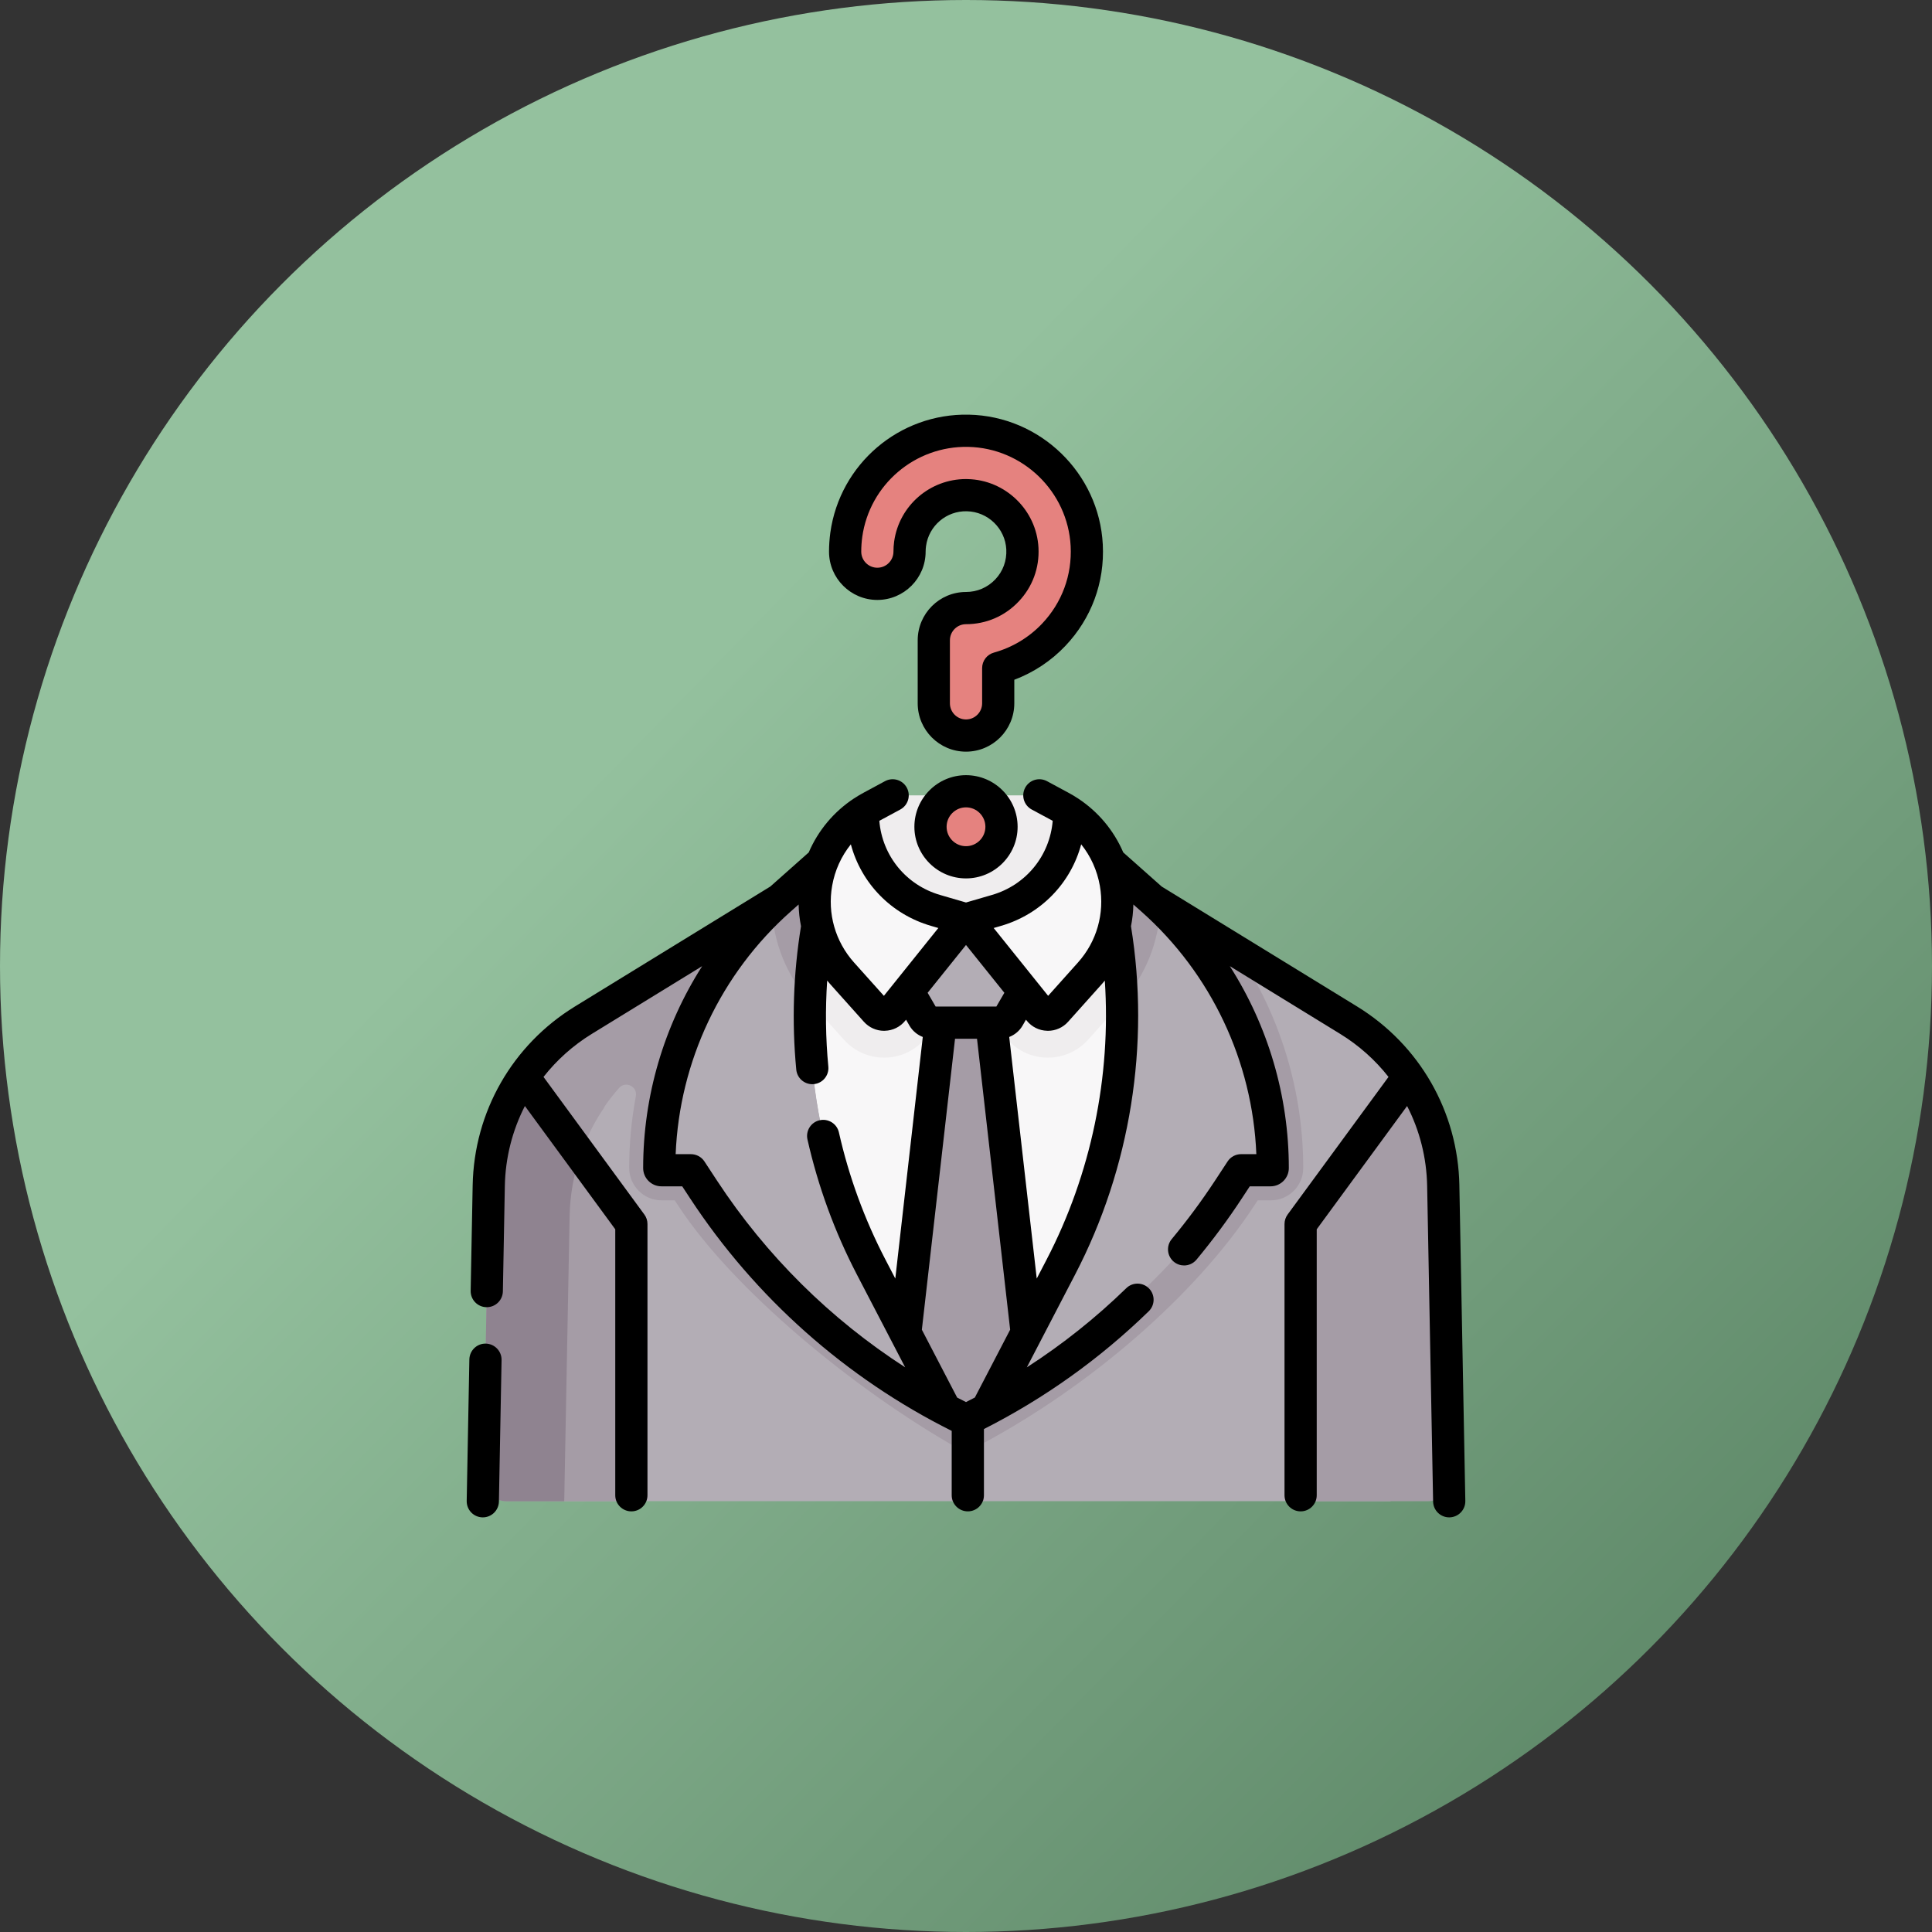
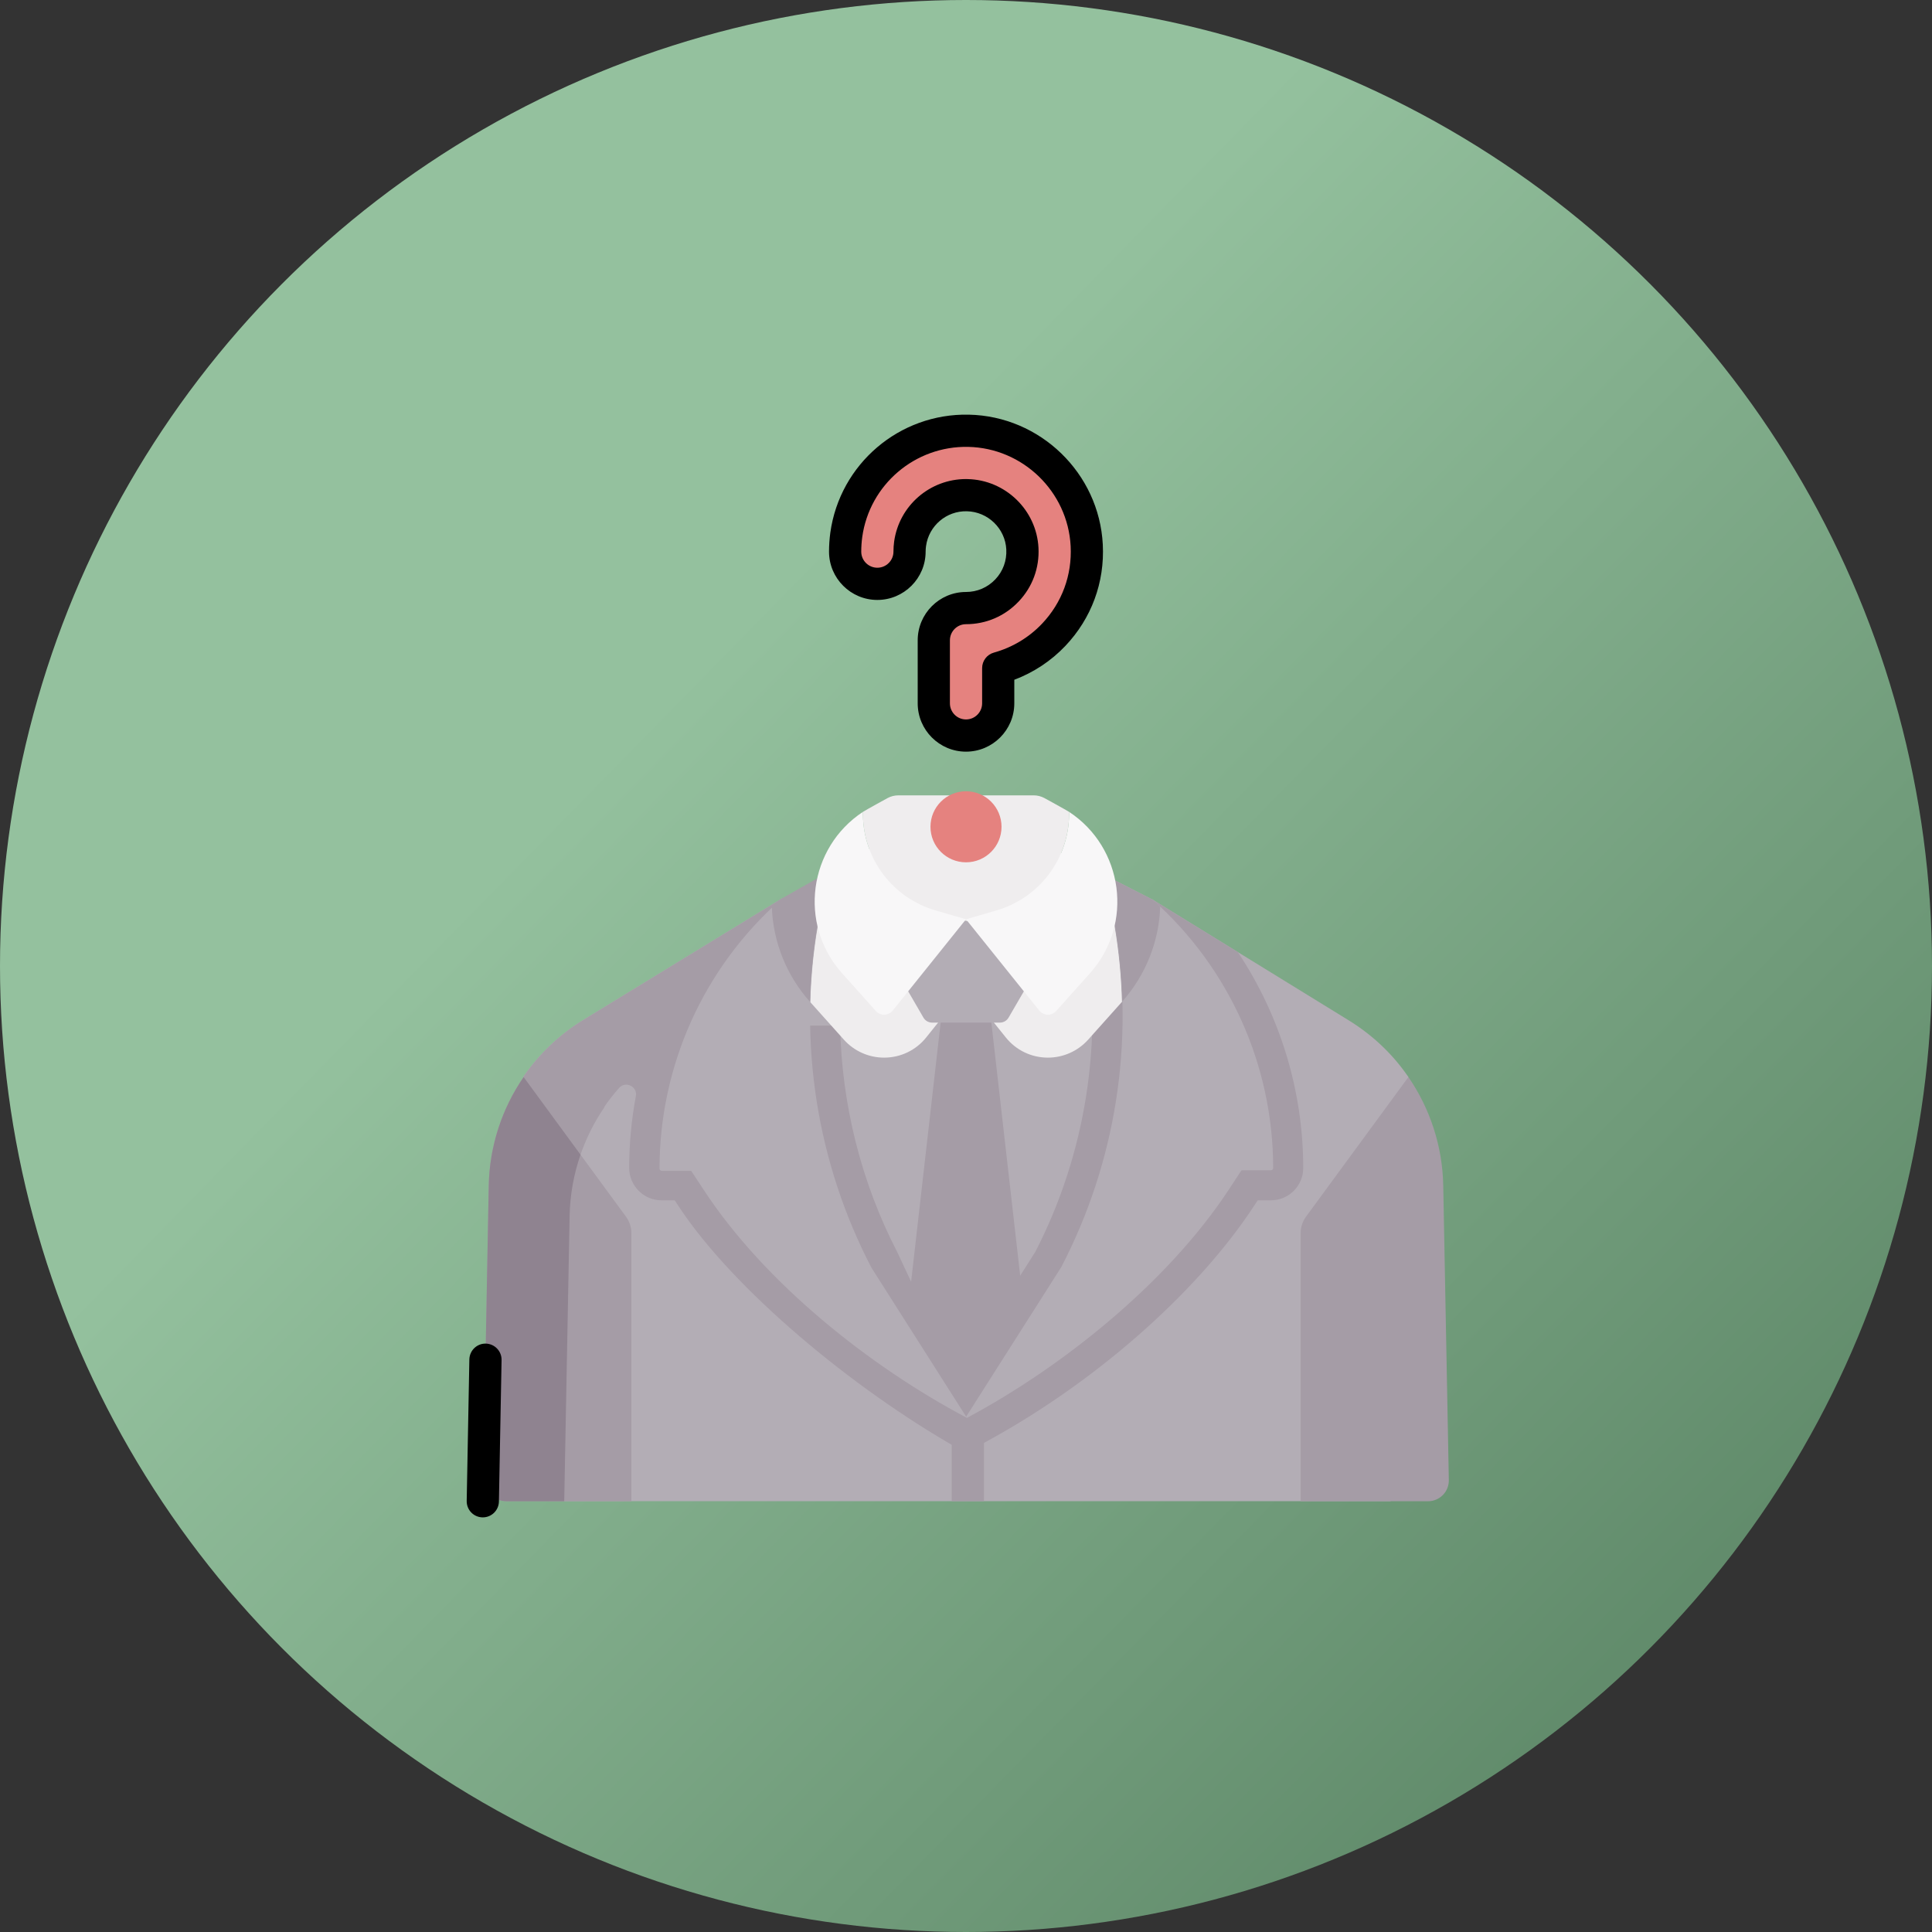
<svg xmlns="http://www.w3.org/2000/svg" xml:space="preserve" width="600px" height="600px" style="shape-rendering:geometricPrecision; text-rendering:geometricPrecision; image-rendering:optimizeQuality; fill-rule:evenodd; clip-rule:evenodd" viewBox="0 0 501.98 501.98">
  <rect x="0" y="0" width="501.98" height="501.98" fill="#333333" stroke="none" />
  <defs>
    <style type="text/css">  .fil7 {fill:black;fill-rule:nonzero} .fil6 {fill:#8F8390;fill-rule:nonzero} .fil2 {fill:#A59CA6;fill-rule:nonzero} .fil1 {fill:#B3ADB5;fill-rule:nonzero} .fil5 {fill:#E5827F;fill-rule:nonzero} .fil4 {fill:#EFEDEE;fill-rule:nonzero} .fil3 {fill:#F8F7F8;fill-rule:nonzero} .fil0 {fill:url(#id0)}  </style>
    <linearGradient id="id0" gradientUnits="userSpaceOnUse" x1="227.36" y1="125.5" x2="585.86" y2="476.88">
      <stop offset="0" style="stop-opacity:1; stop-color:#94C19E" />
      <stop offset="0.51" style="stop-opacity:1; stop-color:#709B7A" />
      <stop offset="1" style="stop-opacity:1; stop-color:#4C7556" />
    </linearGradient>
  </defs>
  <g id="Слой_x0020_1">
    <g id="_2398515742544">
      <circle class="fil0" cx="250.99" cy="250.99" r="250.99" />
      <g>
        <g>
          <path class="fil1" d="M360.63 355.48l5.31 -75.64c-4.04,-5.92 -9.33,-10.94 -15.62,-14.8l-50.88 -31.32 -96.17 -0.35 -51.77 31.67c-6.24,3.83 -11.49,8.88 -15.52,14.74l0.07 0.06 0 29.58 6.55 80.62 218.72 0c-0.69,-10.75 -0.69,-34.56 -0.69,-34.56l0 0z" />
          <g>
            <path class="fil2" d="M255.65 390.06l0 -33.61c0,-2.31 -1.88,-4.18 -4.19,-4.18 -2.31,0 -4.18,1.87 -4.18,4.18l0 33.61 8.37 0z" />
            <path class="fil2" d="M321.61 247.37l-22.17 -13.65 -18.99 0 1.57 8.21c4.76,28.29 0.12,57.89 -13.05,83.38l-20.91 32.89 3.4 0 0 18.91 2.82 -1.48c28.97,-15.33 56.38,-39.19 71.52,-62.26l0.99 -1.5 3.43 0c4.63,0 8.39,-3.76 8.39,-8.38 0,-20.14 -6.03,-39.66 -17,-56.12z" />
            <path class="fil2" d="M233.12 325.31c-9.4,-18.18 -14.44,-38.45 -14.84,-58.84l-35.32 0 21.9 -13.39 0 -19.7 -1.59 -0.01 -51.77 31.67c-6.24,3.83 -11.49,8.88 -15.52,14.74l0.06 0.06 0 29.58 0.44 5.31 11.57 0c0.4,-9.82 3.59,-19.18 9.01,-27.07l-0.06 -0.06c1.18,-1.72 2.47,-3.36 3.86,-4.93 1.69,-1.91 4.83,-0.35 4.35,2.15 -1.14,6.1 -1.73,12.32 -1.73,18.62 0,4.64 3.75,8.43 8.39,8.43l3.43 0 0.99 1.5c14.23,21.68 45.37,47.48 72.38,62.82l5.91 -5.03 -21.46 -45.85z" />
          </g>
-           <path class="fil3" d="M289.6 240.55l-2.49 -13.07 -29.53 -15.09 -21.61 2.42 -20.92 11.88c-1.51,7.76 -2.67,13.86 -2.67,13.86 -5.11,30.29 -0.21,61.41 13.96,88.66l17.03 32.73 15.25 0 17.02 -32.73c14.17,-27.25 19.07,-58.37 13.96,-88.66l0 0z" />
          <g>
            <polygon class="fil2" points="257.58,265.7 266.76,346.28 251.23,368.4 235.22,346.28 244.4,265.7 246.16,248.73 255.26,248.73 " />
          </g>
          <g>
            <g id="XMLID_103_">
              <g>
                <path class="fil4" d="M277.79 210.95l0 0 -0.01 0.81c-0.16,11.52 -7.82,21.58 -18.88,24.79l-7.91 2.3 -7.91 -2.3c-11.06,-3.21 -18.72,-13.27 -18.87,-24.79l-0.01 -0.81 0 0c0.68,-0.45 6.41,-3.59 6.41,-3.59 0.87,-0.47 1.84,-0.71 2.82,-0.71l35.12 0c0.98,0 1.95,0.24 2.82,0.71 0,0 5.73,3.14 6.42,3.59l0 0z" />
              </g>
            </g>
            <circle class="fil5" cx="250.99" cy="214.82" r="9.23" />
            <g>
              <g>
                <path class="fil5" d="M250.99 191.11c-4.62,0 -8.37,-3.75 -8.37,-8.37l0 -16.37c0,-4.62 3.75,-8.37 8.37,-8.37 4.06,0 7.84,-1.63 10.64,-4.58 2.8,-2.94 4.22,-6.81 4.01,-10.88 -0.39,-7.63 -6.7,-13.73 -14.34,-13.88 -7.42,-0.15 -13.81,5.27 -14.84,12.61 -0.09,0.68 -0.14,1.37 -0.14,2.06 0,4.62 -3.75,8.37 -8.37,8.37 -4.62,0 -8.37,-3.75 -8.37,-8.37 0,-1.46 0.11,-2.93 0.31,-4.37 2.19,-15.73 15.84,-27.36 31.74,-27.03 16.38,0.33 29.88,13.39 30.72,29.74 0.46,8.7 -2.59,16.97 -8.58,23.28 -3.95,4.15 -8.96,7.12 -14.41,8.64l0 9.15c0,4.62 -3.75,8.37 -8.37,8.37l0 0z" />
              </g>
            </g>
            <path class="fil4" d="M289.6 240.55l-2.49 -13.07 -21.39 -10.93c-1.59,4.42 -5.2,7.91 -9.93,9.29l-4.8 1.39 -4.8 -1.4c-5.29,-1.53 -9.18,-5.73 -10.41,-10.91l-20.73 11.77c-1.51,7.76 -2.67,13.86 -2.67,13.86 -1.11,6.56 -1.74,13.15 -1.92,19.74 0,0.01 0.01,0.01 0.01,0.02l8.79 9.82c2.65,2.97 6.46,4.67 10.45,4.67 4.28,0 8.27,-1.91 10.94,-5.25l7.75 -9.66c1.33,-1.65 3.85,-1.65 5.18,0l7.75 9.66c2.68,3.34 6.66,5.25 10.94,5.25 3.99,0 7.8,-1.7 10.46,-4.67l8.78 -9.82c0,-0.01 0.01,-0.01 0.01,-0.02 -0.18,-6.59 -0.81,-13.18 -1.92,-19.74l0 0z" />
            <path class="fil1" d="M235.97 257.57l3.97 6.85c0.47,0.79 1.32,1.28 2.24,1.28l17.62 0c0.92,0 1.78,-0.49 2.24,-1.28l3.98 -6.85 7.46 -14.14 -22.77 -4.23 -22.27 2.43 7.53 15.94z" />
          </g>
          <path class="fil1" d="M226.41 329.36l24.82 39.04c-25.38,-13.43 -52.56,-35.11 -68.34,-59.17l-3.3 -5.02 -7.65 0c-0.32,0 -0.58,-0.26 -0.58,-0.57 0,-13.33 2.86,-26.35 8.2,-38.25 5.35,-11.89 13.19,-22.67 23.16,-31.52l12.4 -7.03c-1.51,7.76 -2.67,13.86 -2.67,13.86 -5.11,30.29 -0.21,61.41 13.96,88.66z" />
          <path class="fil2" d="M200.54 235.66c0.32,9.05 3.79,17.78 9.92,24.64 0.18,-6.59 0.81,-13.19 1.92,-19.75 0,0 1.16,-6.1 2.67,-13.86l-12.4 7.03c-0.71,0.64 -1.42,1.28 -2.11,1.94l0 0z" />
          <path class="fil1" d="M299.44 233.72l-12.22 -6.24 2.49 13.07c5.11,30.29 0.21,61.41 -13.96,88.66l-24.75 38.92 0.23 0.27c25.21,-13.46 52.38,-35.46 68.04,-59.31l3.3 -5.03 7.65 0c0.32,0 0.58,-0.26 0.58,-0.57 0,-26.67 -11.42,-52.07 -31.36,-69.77l0 0z" />
          <path class="fil2" d="M299.44 233.72l-12.22 -6.24 2.49 13.07c1.1,6.52 1.73,13.08 1.91,19.63 6.09,-6.87 9.53,-15.59 9.83,-24.62 -0.66,-0.62 -1.33,-1.23 -2.01,-1.84z" />
          <path class="fil3" d="M277.79 210.95c14.05,9.25 16.88,29.09 5.41,41.92l-8.79 9.82c-1.18,1.32 -3.27,1.26 -4.38,-0.12l-19.04 -23.72 7.91 -2.3c11.06,-3.21 18.72,-13.27 18.88,-24.79l0.01 -0.81z" />
          <path class="fil3" d="M250.99 238.85l-19.04 23.72c-1.11,1.38 -3.2,1.44 -4.38,0.12l-8.78 -9.82c-11.48,-12.83 -8.65,-32.67 5.41,-41.92l0.01 0.81c0.15,11.52 7.81,21.58 18.87,24.79l7.91 2.3z" />
          <path class="fil2" d="M164.05 390.06l-32.39 0c-3.41,0 -6.17,-2.8 -6.1,-6.22l1.43 -75.78c0.19,-10.24 3.42,-20.02 9.06,-28.22l26.61 36.3c0.9,1.23 1.39,2.71 1.39,4.23l0 69.69 0 0z" />
          <path class="fil6" d="M148 315.89c0.11,-5.49 1.09,-10.84 2.83,-15.88l-14.78 -20.17c-5.64,8.2 -8.87,17.98 -9.06,28.22l-1.43 75.78c-0.07,3.42 2.69,6.22 6.1,6.22l14.94 0 1.4 -74.17z" />
          <g id="XMLID_173_">
            <g>
              <path class="fil2" d="M374.99 308.06l1.45 76.49c0.06,3.03 -2.38,5.51 -5.41,5.51l-33.09 0 0 -69.7c0,-1.51 0.48,-2.99 1.38,-4.22l26.62 -36.3c5.63,8.2 8.86,17.98 9.05,28.22l0 0z" />
            </g>
          </g>
        </g>
        <g>
-           <path class="fil7" d="M250.99 201.41c-7.39,0 -13.41,6.01 -13.41,13.41 0,7.39 6.02,13.41 13.41,13.41 7.4,0 13.41,-6.02 13.41,-13.41 0,-7.4 -6.01,-13.41 -13.41,-13.41zm0 18.45c-2.78,0 -5.04,-2.26 -5.04,-5.04 0,-2.78 2.26,-5.05 5.04,-5.05 2.78,0 5.04,2.27 5.04,5.05 0,2.78 -2.26,5.04 -5.04,5.04z" />
          <path class="fil7" d="M227.95 155.88c6.92,0 12.55,-5.63 12.55,-12.55 0,-0.5 0.04,-1 0.11,-1.48 0.73,-5.24 5.29,-9.14 10.6,-9.01 5.47,0.11 9.97,4.47 10.25,9.91 0.15,2.92 -0.86,5.69 -2.86,7.79 -2.01,2.11 -4.71,3.27 -7.61,3.27 -6.92,0 -12.55,5.64 -12.55,12.56l0 16.37c0,6.93 5.63,12.56 12.55,12.56 6.92,0 12.55,-5.63 12.55,-12.56l0 -6.12c5.03,-1.9 9.57,-4.9 13.26,-8.79 6.79,-7.15 10.25,-16.52 9.73,-26.38 -0.96,-18.52 -16.25,-33.33 -34.81,-33.71 -18.03,-0.38 -33.49,12.8 -35.98,30.64 -0.22,1.63 -0.34,3.3 -0.34,4.95 0,6.92 5.63,12.55 12.55,12.55l0 0zm-3.92 -16.34c1.9,-13.64 13.74,-23.71 27.52,-23.43 14.2,0.29 25.89,11.61 26.63,25.78 0.39,7.54 -2.25,14.71 -7.45,20.18 -3.39,3.57 -7.71,6.16 -12.49,7.49 -1.81,0.5 -3.06,2.15 -3.06,4.03l0 9.15c0,2.31 -1.88,4.19 -4.19,4.19 -2.31,0 -4.18,-1.88 -4.18,-4.19l0 -16.37c0,-2.31 1.87,-4.19 4.18,-4.19 5.22,0 10.08,-2.09 13.67,-5.88 3.6,-3.78 5.43,-8.75 5.16,-13.98 -0.51,-9.81 -8.61,-17.64 -18.44,-17.84 -0.13,-0.01 -0.26,-0.01 -0.39,-0.01 -9.38,0 -17.37,6.91 -18.67,16.22 -0.12,0.87 -0.18,1.76 -0.18,2.64 0,2.31 -1.88,4.18 -4.19,4.18 -2.3,0 -4.18,-1.87 -4.18,-4.18 0,-1.27 0.09,-2.55 0.26,-3.79l0 0z" />
          <path class="fil7" d="M126.21 349.1c-2.3,-0.05 -4.21,1.8 -4.26,4.11l-0.69 36.77c-0.04,2.32 1.79,4.22 4.1,4.27 0.03,0 0.06,0 0.08,0 2.28,0 4.14,-1.82 4.19,-4.11l0.69 -36.77c0.04,-2.31 -1.8,-4.22 -4.11,-4.27z" />
-           <path class="fil7" d="M379.18 307.98c-0.36,-19.1 -10.3,-36.48 -26.59,-46.48l-50.75 -31.15 -9.99 -8.87c-2.44,-5.68 -6.47,-10.53 -11.7,-13.99 -0.04,-0.03 -0.09,-0.06 -0.13,-0.08 -0.77,-0.51 -1.56,-0.98 -2.38,-1.42l-5.6 -3.02c-2.04,-1.1 -4.57,-0.34 -5.67,1.69 -1.1,2.04 -0.34,4.57 1.69,5.67l5.46 2.94c-0.76,9.07 -6.94,16.69 -15.79,19.26l-6.74 1.96 -6.74 -1.96c-8.85,-2.57 -15.03,-10.19 -15.78,-19.26l5.45 -2.94c2.03,-1.1 2.79,-3.63 1.69,-5.67 -1.09,-2.03 -3.63,-2.79 -5.67,-1.69l-5.6 3.02c-0.81,0.44 -1.61,0.91 -2.37,1.42 -0.05,0.02 -0.09,0.05 -0.14,0.08 -5.23,3.46 -9.26,8.31 -11.7,13.99l-9.98 8.86 -50.75 31.16c-16.29,10 -26.23,27.37 -26.59,46.48l-0.52 27.4c-0.04,2.31 1.79,4.22 4.1,4.26 0.03,0 0.06,0 0.08,0 2.28,0 4.14,-1.82 4.19,-4.11l0.51 -27.39c0.14,-7.38 1.97,-14.45 5.21,-20.77l23.48 32.03 0 69.11c0,2.31 1.88,4.18 4.19,4.18 2.31,0 4.18,-1.87 4.18,-4.18l0 -70.48c0,-0.89 -0.28,-1.76 -0.81,-2.47l-26.2 -35.75c3.43,-4.37 7.65,-8.17 12.55,-11.18l28.67 -17.6c-9.9,15.52 -15.33,33.7 -15.33,52.46 0,2.62 2.13,4.75 4.76,4.75l5.39 0 2.06 3.14c16.91,25.77 40.4,46.63 67.96,60.4l0 16.73c0,2.31 1.87,4.18 4.19,4.18 2.31,0 4.18,-1.87 4.18,-4.18l0 -17.21c15.75,-7.98 30.15,-18.27 42.82,-30.6 1.66,-1.61 1.69,-4.26 0.08,-5.92 -1.61,-1.65 -4.26,-1.69 -5.91,-0.08 -7.94,7.73 -16.58,14.6 -25.84,20.57l12.55 -24.13c14.38,-27.64 19.51,-59.74 14.51,-90.48 0.37,-1.85 0.58,-3.74 0.62,-5.65l2.08 1.84c18.13,16.09 28.89,38.9 29.87,63.03l-3.97 0c-1.41,0 -2.72,0.71 -3.49,1.88l-3.3 5.03c-3.43,5.22 -7.2,10.31 -11.22,15.15 -1.48,1.77 -1.24,4.41 0.53,5.89 0.79,0.65 1.74,0.97 2.68,0.97 1.2,0 2.39,-0.52 3.22,-1.51 4.22,-5.08 8.19,-10.43 11.78,-15.91l2.06 -3.14 5.4 0c2.62,0 4.75,-2.13 4.75,-4.75 0,-18.76 -5.42,-36.94 -15.33,-52.46l28.67 17.6c4.9,3.01 9.13,6.81 12.56,11.18l-26.21 35.75c-0.52,0.71 -0.81,1.58 -0.81,2.47l0 70.48c0,2.31 1.88,4.18 4.19,4.18 2.31,0 4.18,-1.87 4.18,-4.18l0 -69.11 23.48 -32.03c3.25,6.32 5.07,13.39 5.21,20.77l1.55 82c0.04,2.29 1.91,4.11 4.18,4.11 0.03,0 0.05,0 0.08,0 2.31,-0.05 4.15,-1.95 4.11,-4.26l-1.55 -82.01zm-119.11 -67.41c10.41,-3.02 18.15,-11.12 20.85,-21.19 2.47,3.08 4.15,6.76 4.85,10.78 1.26,7.21 -0.81,14.47 -5.69,19.92l-7.75 8.66 -14.15 -17.62 1.89 -0.55zm-9.08 4.96l9.97 12.42 -2.08 3.57 -15.78 0 -2.08 -3.57 9.97 -12.42zm-9.07 -4.96l1.88 0.55 -14.14 17.62 -7.76 -8.66c-4.87,-5.45 -6.95,-12.71 -5.69,-19.92 0.7,-4.02 2.39,-7.7 4.86,-10.78 2.7,10.07 10.43,18.17 20.85,21.19l0 0zm-55.6 66.22l-3.3 -5.03c-0.77,-1.17 -2.09,-1.88 -3.5,-1.88l-3.97 0c0.98,-24.13 11.75,-46.93 29.88,-63.03l2.07 -1.84c0.04,1.91 0.25,3.79 0.62,5.65 -2,12.31 -2.42,24.84 -1.23,37.26 0.21,2.16 2.03,3.78 4.16,3.78 0.13,0 0.27,0 0.41,-0.02 2.3,-0.22 3.98,-2.26 3.76,-4.56 -0.71,-7.43 -0.8,-14.91 -0.3,-22.35 0.25,0.3 0.49,0.6 0.75,0.89l8.78 9.81c1.35,1.51 3.25,2.36 5.26,2.36 0.06,0 0.13,-0.01 0.19,-0.01 2.08,-0.05 4.01,-1.01 5.31,-2.63l0.2 -0.25 0.91 1.58c0.79,1.35 2.02,2.36 3.44,2.91l-7.14 62.77 -2.56 -4.92c-5.43,-10.43 -9.5,-21.55 -12.09,-33.05 -0.51,-2.26 -2.75,-3.67 -5.01,-3.16 -2.25,0.5 -3.67,2.74 -3.16,5 2.76,12.2 7.07,24 12.83,35.07l12.55 24.12c-19.43,-12.53 -36.11,-29.04 -48.86,-48.47l0 0zm64.67 57.5c-0.77,-0.39 -1.53,-0.78 -2.3,-1.17l-9.17 -17.63 8.62 -75.6 5.71 0 8.61 75.6 -9.17 17.62c-0.76,0.4 -1.53,0.79 -2.3,1.18l0 0zm20.94 -37.01l-2.56 4.92 -7.15 -62.77c1.42,-0.55 2.65,-1.56 3.44,-2.91l0.91 -1.58 0.2 0.25c1.3,1.62 3.23,2.58 5.31,2.63 0.06,0 0.13,0.01 0.19,0.01 2.01,0 3.92,-0.85 5.26,-2.36l8.78 -9.81c0.26,-0.29 0.5,-0.59 0.75,-0.88 1.66,24.95 -3.57,50.26 -15.13,72.5l0 0z" />
        </g>
      </g>
    </g>
  </g>
</svg>